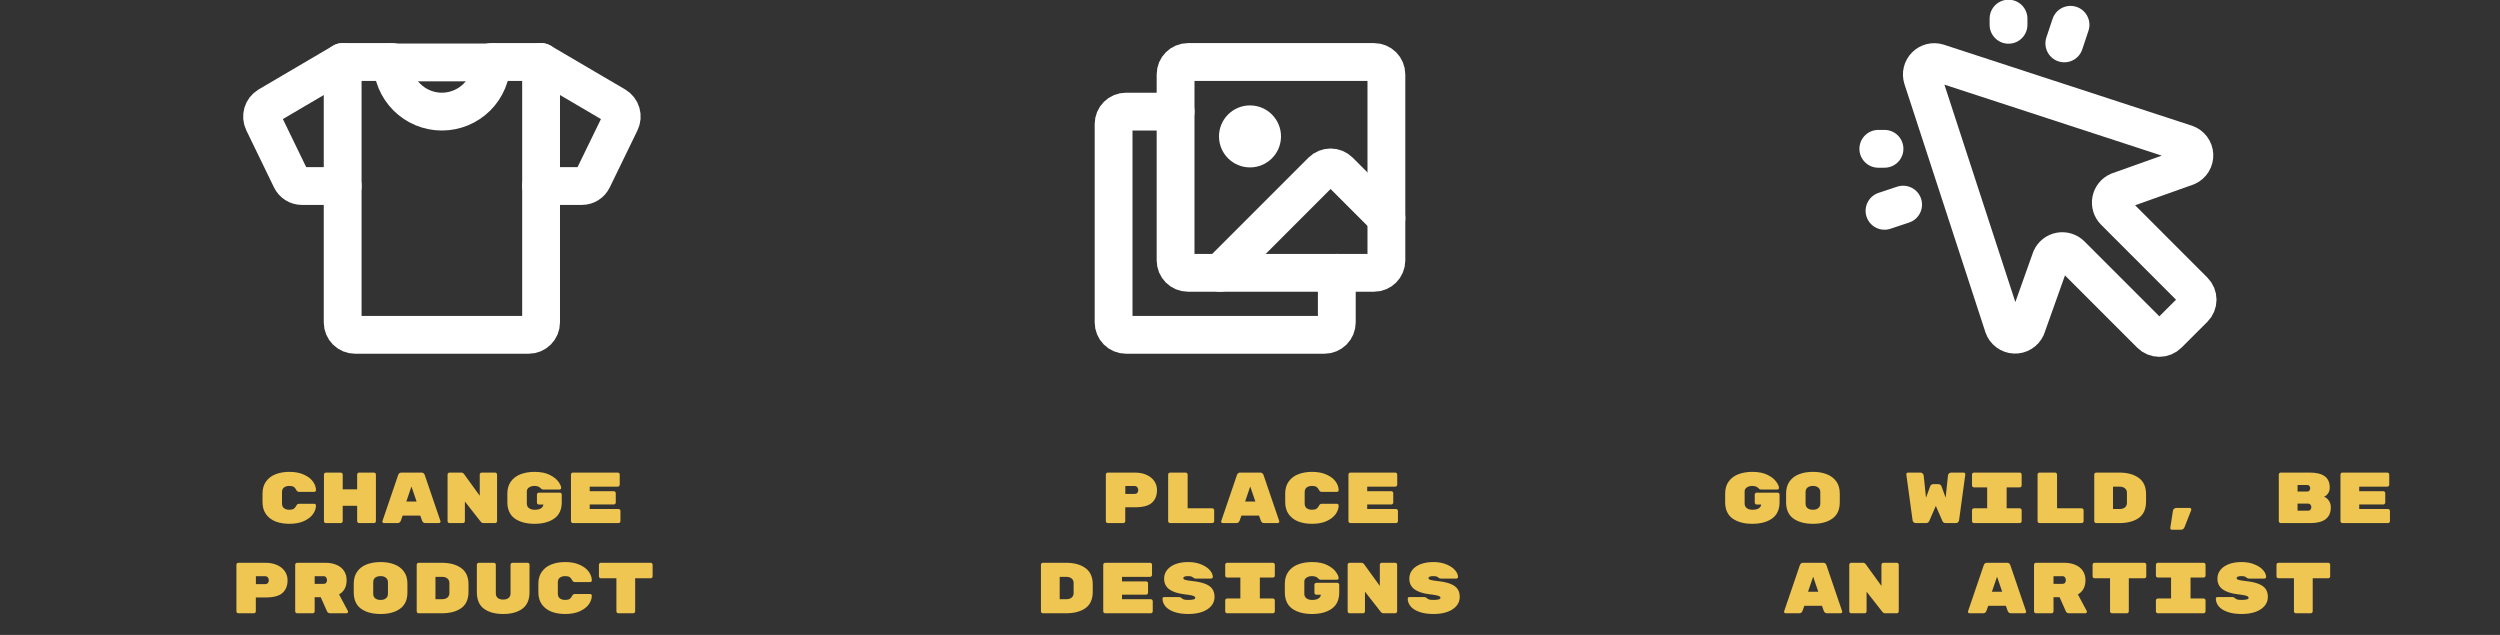
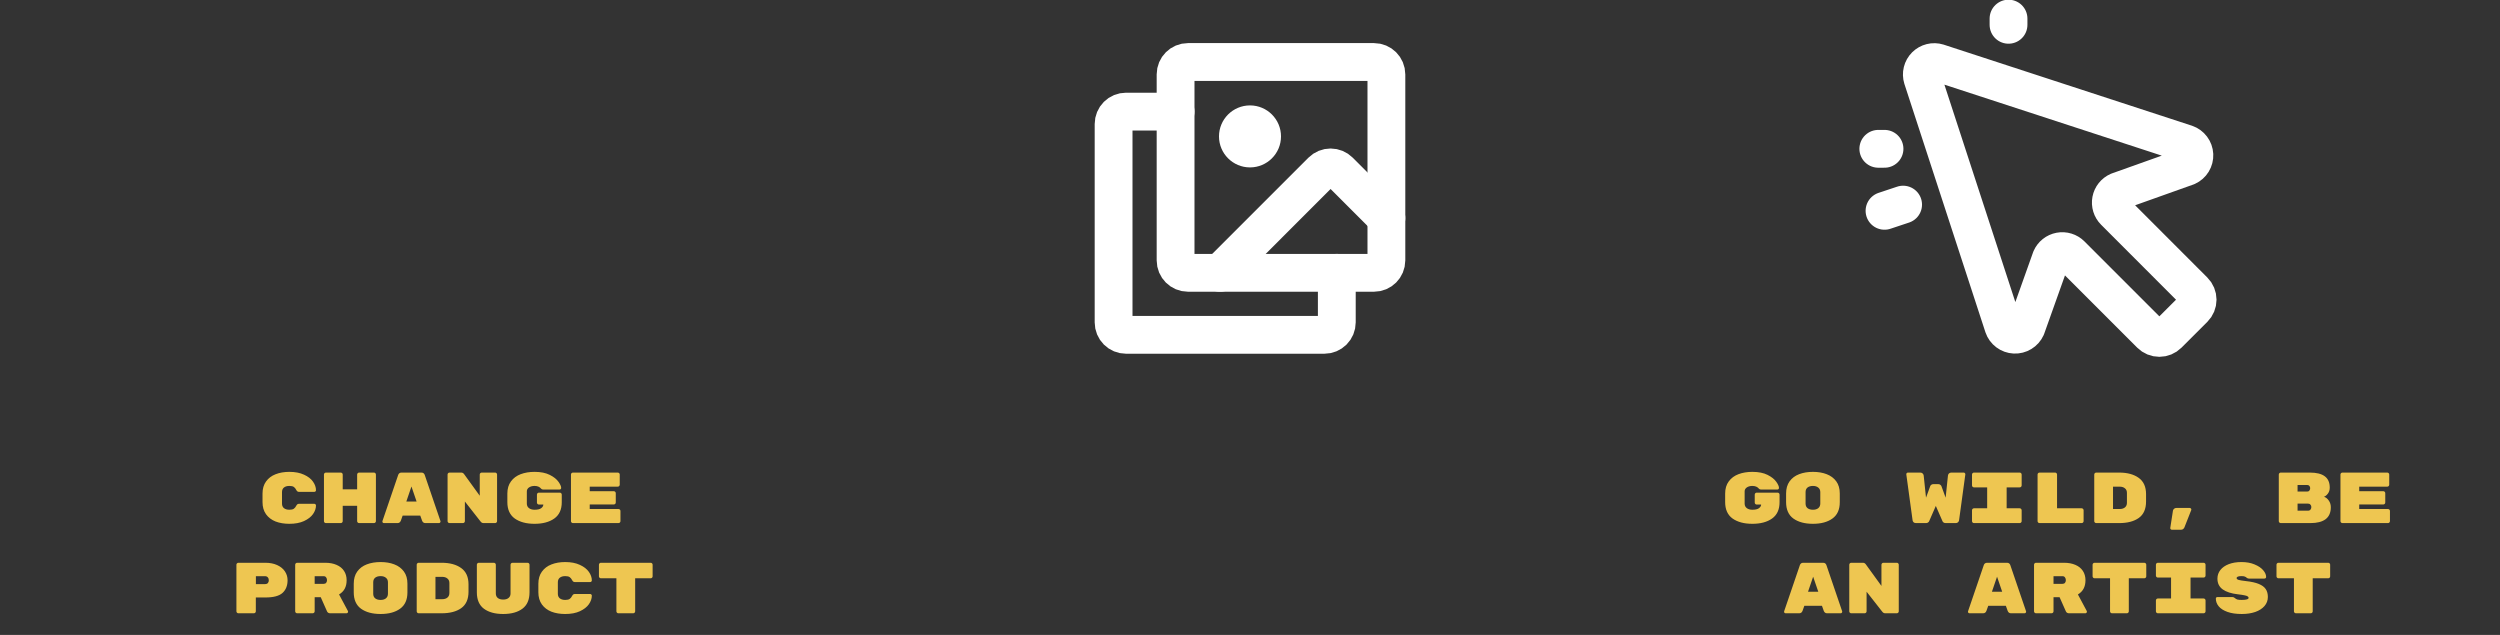
<svg xmlns="http://www.w3.org/2000/svg" width="693" height="176" viewBox="0 0 693 176" fill="none">
  <rect x="0" y="0" width="693" height="176" fill="#333333" stroke="none" />
  <g clip-path="url(#clip0_1679_579)">
    <path d="M149.988 51.562H161.298C161.927 51.562 162.543 51.383 163.076 51.047C163.608 50.711 164.034 50.231 164.305 49.663L171.997 33.846C172.38 33.063 172.456 32.164 172.209 31.328C171.963 30.491 171.412 29.777 170.665 29.326L149.988 17.188" stroke="white" stroke-width="10.482" stroke-linecap="round" stroke-linejoin="round" />
    <path d="M94.987 51.562H83.677C83.048 51.562 82.432 51.383 81.9 51.047C81.367 50.711 80.941 50.231 80.67 49.663L72.995 33.846C72.612 33.063 72.536 32.164 72.783 31.328C73.029 30.491 73.581 29.777 74.327 29.326L94.987 17.188" stroke="white" stroke-width="10.482" stroke-linecap="round" stroke-linejoin="round" />
-     <path d="M136.238 17.188C136.238 20.834 134.79 24.332 132.211 26.91C129.632 29.489 126.135 30.938 122.488 30.938C118.842 30.938 115.344 29.489 112.766 26.91C110.187 24.332 108.738 20.834 108.738 17.188H94.988V89.375C94.988 90.287 95.35 91.161 95.995 91.806C96.64 92.45 97.514 92.812 98.426 92.812H146.551C147.462 92.812 148.337 92.45 148.981 91.806C149.626 91.161 149.988 90.287 149.988 89.375V17.188H136.238Z" stroke="white" stroke-width="10.482" stroke-linecap="round" stroke-linejoin="round" />
+     <path d="M136.238 17.188C136.238 20.834 134.79 24.332 132.211 26.91C129.632 29.489 126.135 30.938 122.488 30.938C118.842 30.938 115.344 29.489 112.766 26.91H94.988V89.375C94.988 90.287 95.35 91.161 95.995 91.806C96.64 92.45 97.514 92.812 98.426 92.812H146.551C147.462 92.812 148.337 92.45 148.981 91.806C149.626 91.161 149.988 90.287 149.988 89.375V17.188H136.238Z" stroke="white" stroke-width="10.482" stroke-linecap="round" stroke-linejoin="round" />
    <path d="M108.25 17.307H136.689" stroke="white" stroke-width="10.482" stroke-linecap="round" stroke-linejoin="round" />
  </g>
  <path d="M78.17 139.6C78.17 140.147 78.35 140.567 78.71 140.86C79.084 141.153 79.584 141.3 80.21 141.3C80.77 141.3 81.183 141.207 81.45 141.02C81.717 140.833 81.944 140.553 82.13 140.18C82.303 139.833 82.537 139.66 82.83 139.66H87.15C87.27 139.66 87.37 139.707 87.45 139.8C87.543 139.88 87.59 139.98 87.59 140.1C87.59 140.913 87.317 141.713 86.77 142.5C86.224 143.273 85.39 143.92 84.27 144.44C83.163 144.947 81.81 145.2 80.21 145.2C78.784 145.2 77.51 144.987 76.39 144.56C75.284 144.12 74.403 143.453 73.75 142.56C73.097 141.653 72.77 140.527 72.77 139.18V136.82C72.77 135.473 73.097 134.353 73.75 133.46C74.403 132.553 75.284 131.887 76.39 131.46C77.51 131.02 78.784 130.8 80.21 130.8C81.81 130.8 83.163 131.06 84.27 131.58C85.39 132.087 86.224 132.733 86.77 133.52C87.317 134.293 87.59 135.087 87.59 135.9C87.59 136.02 87.543 136.127 87.45 136.22C87.37 136.3 87.27 136.34 87.15 136.34H82.83C82.537 136.34 82.303 136.167 82.13 135.82C81.944 135.447 81.717 135.167 81.45 134.98C81.183 134.793 80.77 134.7 80.21 134.7C79.584 134.7 79.084 134.847 78.71 135.14C78.35 135.433 78.17 135.853 78.17 136.4V139.6ZM103.662 131C103.809 131 103.936 131.053 104.042 131.16C104.149 131.267 104.202 131.393 104.202 131.54V144.46C104.202 144.607 104.149 144.733 104.042 144.84C103.936 144.947 103.809 145 103.662 145H99.542C99.396 145 99.269 144.947 99.162 144.84C99.056 144.733 99.002 144.607 99.002 144.46V140.2H95.002V144.46C95.002 144.607 94.949 144.733 94.842 144.84C94.736 144.947 94.609 145 94.462 145H90.342C90.196 145 90.069 144.953 89.962 144.86C89.856 144.753 89.802 144.62 89.802 144.46V131.54C89.802 131.393 89.856 131.267 89.962 131.16C90.069 131.053 90.196 131 90.342 131H94.462C94.609 131 94.736 131.053 94.842 131.16C94.949 131.267 95.002 131.393 95.002 131.54V135.64H99.002V131.54C99.002 131.393 99.056 131.267 99.162 131.16C99.269 131.053 99.396 131 99.542 131H103.662ZM111.115 144.32C110.941 144.773 110.641 145 110.215 145H106.435C106.315 145 106.208 144.96 106.115 144.88C106.035 144.787 105.995 144.68 105.995 144.56L106.015 144.44L110.375 131.66C110.428 131.487 110.528 131.333 110.675 131.2C110.821 131.067 111.021 131 111.275 131H116.835C117.088 131 117.288 131.067 117.435 131.2C117.581 131.333 117.681 131.487 117.735 131.66L122.095 144.44L122.115 144.56C122.115 144.68 122.068 144.787 121.975 144.88C121.895 144.96 121.795 145 121.675 145H117.895C117.468 145 117.168 144.773 116.995 144.32L116.495 142.92H111.615L111.115 144.32ZM114.055 134.86L112.635 139.02H115.475L114.055 134.86ZM137.247 131C137.393 131 137.52 131.053 137.627 131.16C137.733 131.267 137.787 131.393 137.787 131.54V144.46C137.787 144.607 137.733 144.733 137.627 144.84C137.52 144.947 137.393 145 137.247 145H134.027C133.707 145 133.44 144.86 133.227 144.58L128.867 139.02V144.46C128.867 144.607 128.813 144.733 128.707 144.84C128.6 144.947 128.473 145 128.327 145H124.607C124.46 145 124.333 144.947 124.227 144.84C124.12 144.733 124.067 144.607 124.067 144.46V131.54C124.067 131.393 124.12 131.267 124.227 131.16C124.333 131.053 124.46 131 124.607 131H127.847C128.167 131 128.427 131.133 128.627 131.4L132.987 137.42V131.54C132.987 131.393 133.04 131.267 133.147 131.16C133.253 131.053 133.38 131 133.527 131H137.247ZM155.179 136.56C155.326 136.56 155.452 136.613 155.559 136.72C155.666 136.827 155.719 136.953 155.719 137.1V139.22C155.719 141.247 155.026 142.753 153.639 143.74C152.266 144.713 150.446 145.2 148.179 145.2C145.912 145.2 144.086 144.713 142.699 143.74C141.326 142.753 140.639 141.233 140.639 139.18V136.82C140.639 135.46 140.972 134.333 141.639 133.44C142.306 132.533 143.206 131.867 144.339 131.44C145.472 131.013 146.752 130.8 148.179 130.8C149.886 130.8 151.292 131.08 152.399 131.64C153.506 132.2 154.306 132.833 154.799 133.54C155.306 134.247 155.559 134.82 155.559 135.26C155.559 135.38 155.512 135.487 155.419 135.58C155.339 135.66 155.239 135.7 155.119 135.7H150.599C150.332 135.7 150.139 135.627 150.019 135.48C149.606 134.96 148.992 134.7 148.179 134.7C147.566 134.7 147.052 134.84 146.639 135.12C146.239 135.4 146.039 135.76 146.039 136.2V139.6C146.039 140.133 146.239 140.553 146.639 140.86C147.039 141.153 147.552 141.3 148.179 141.3C149.006 141.3 149.612 141.16 149.999 140.88C150.399 140.587 150.606 140.247 150.619 139.86H149.379C149.232 139.86 149.106 139.807 148.999 139.7C148.892 139.593 148.839 139.467 148.839 139.32V137.1C148.839 136.953 148.892 136.827 148.999 136.72C149.106 136.613 149.232 136.56 149.379 136.56H155.179ZM171.451 141.1C171.598 141.1 171.724 141.153 171.831 141.26C171.938 141.367 171.991 141.493 171.991 141.64V144.46C171.991 144.607 171.938 144.733 171.831 144.84C171.724 144.947 171.598 145 171.451 145H158.811C158.664 145 158.538 144.947 158.431 144.84C158.324 144.733 158.271 144.607 158.271 144.46V131.54C158.271 131.393 158.324 131.267 158.431 131.16C158.538 131.053 158.664 131 158.811 131H171.251C171.398 131 171.524 131.053 171.631 131.16C171.738 131.267 171.791 131.393 171.791 131.54V134.36C171.791 134.507 171.738 134.633 171.631 134.74C171.524 134.847 171.398 134.9 171.251 134.9H163.471V136.16H170.151C170.298 136.16 170.424 136.213 170.531 136.32C170.638 136.427 170.691 136.553 170.691 136.7V139.3C170.691 139.447 170.638 139.573 170.531 139.68C170.424 139.787 170.298 139.84 170.151 139.84H163.471V141.1H171.451ZM73.554 156C74.807 156 75.901 156.213 76.834 156.64C77.767 157.067 78.481 157.647 78.974 158.38C79.467 159.113 79.714 159.933 79.714 160.84C79.714 162.333 79.247 163.507 78.314 164.36C77.381 165.2 75.794 165.62 73.554 165.62H70.914V169.46C70.914 169.607 70.861 169.733 70.754 169.84C70.647 169.947 70.521 170 70.374 170H66.074C65.927 170 65.801 169.947 65.694 169.84C65.587 169.733 65.534 169.607 65.534 169.46V156.54C65.534 156.393 65.587 156.267 65.694 156.16C65.801 156.053 65.927 156 66.074 156H73.554ZM73.474 161.92C73.794 161.92 74.047 161.827 74.234 161.64C74.421 161.44 74.514 161.18 74.514 160.86C74.514 160.527 74.421 160.253 74.234 160.04C74.047 159.827 73.794 159.72 73.474 159.72H70.934V161.92H73.474ZM96.446 169.38C96.473 169.433 96.486 169.493 96.486 169.56C96.486 169.68 96.44 169.787 96.346 169.88C96.266 169.96 96.166 170 96.046 170H91.506C91.32 170 91.146 169.953 90.986 169.86C90.84 169.767 90.733 169.647 90.666 169.5L88.906 165.54H87.226V169.46C87.226 169.607 87.173 169.733 87.066 169.84C86.96 169.947 86.833 170 86.686 170H82.366C82.22 170 82.093 169.947 81.986 169.84C81.88 169.733 81.826 169.607 81.826 169.46V156.54C81.826 156.393 81.88 156.267 81.986 156.16C82.093 156.053 82.22 156 82.366 156H90.146C91.346 156 92.393 156.193 93.286 156.58C94.193 156.967 94.886 157.527 95.366 158.26C95.846 158.993 96.086 159.853 96.086 160.84C96.086 162.653 95.386 163.967 93.986 164.78L96.446 169.38ZM89.726 161.84C90.02 161.84 90.246 161.747 90.406 161.56C90.566 161.36 90.646 161.113 90.646 160.82C90.646 160.527 90.566 160.273 90.406 160.06C90.26 159.833 90.033 159.72 89.726 159.72H87.226V161.84H89.726ZM112.938 164.22C112.938 166.26 112.258 167.767 110.898 168.74C109.552 169.713 107.752 170.2 105.498 170.2C103.245 170.2 101.438 169.713 100.078 168.74C98.732 167.767 98.058 166.247 98.058 164.18V161.82C98.058 160.46 98.379 159.333 99.019 158.44C99.672 157.533 100.558 156.867 101.678 156.44C102.798 156.013 104.072 155.8 105.498 155.8C106.925 155.8 108.192 156.013 109.298 156.44C110.418 156.867 111.305 157.527 111.958 158.42C112.612 159.313 112.938 160.433 112.938 161.78V164.22ZM103.458 164.6C103.458 165.147 103.638 165.567 103.998 165.86C104.372 166.153 104.872 166.3 105.498 166.3C106.125 166.3 106.618 166.153 106.978 165.86C107.352 165.553 107.538 165.127 107.538 164.58V161.42C107.538 160.873 107.352 160.453 106.978 160.16C106.618 159.853 106.125 159.7 105.498 159.7C104.872 159.7 104.372 159.847 103.998 160.14C103.638 160.433 103.458 160.853 103.458 161.4V164.6ZM122.431 156C124.684 156 126.484 156.487 127.831 157.46C129.191 158.433 129.871 159.94 129.871 161.98V164.02C129.871 166.1 129.197 167.62 127.851 168.58C126.517 169.527 124.711 170 122.431 170H116.051C115.904 170 115.777 169.947 115.671 169.84C115.564 169.733 115.511 169.607 115.511 169.46V156.54C115.511 156.393 115.564 156.267 115.671 156.16C115.777 156.053 115.904 156 116.051 156H122.431ZM122.531 166.1C123.157 166.1 123.651 165.953 124.011 165.66C124.384 165.353 124.571 164.927 124.571 164.38V161.62C124.571 161.073 124.384 160.653 124.011 160.36C123.651 160.053 123.157 159.9 122.531 159.9H120.711V166.1H122.531ZM139.483 170.2C137.243 170.2 135.463 169.713 134.143 168.74C132.836 167.767 132.183 166.247 132.183 164.18V156.54C132.183 156.393 132.236 156.267 132.343 156.16C132.45 156.053 132.576 156 132.723 156H136.903C137.05 156 137.176 156.053 137.283 156.16C137.39 156.267 137.443 156.393 137.443 156.54V164.5C137.443 165.047 137.623 165.467 137.983 165.76C138.356 166.053 138.856 166.2 139.483 166.2C140.11 166.2 140.603 166.053 140.963 165.76C141.336 165.467 141.523 165.047 141.523 164.5V156.54C141.523 156.393 141.576 156.267 141.683 156.16C141.79 156.053 141.916 156 142.063 156H146.243C146.39 156 146.516 156.053 146.623 156.16C146.73 156.267 146.783 156.393 146.783 156.54V164.18C146.783 166.247 146.123 167.767 144.803 168.74C143.496 169.713 141.723 170.2 139.483 170.2ZM154.635 164.6C154.635 165.147 154.815 165.567 155.175 165.86C155.548 166.153 156.048 166.3 156.675 166.3C157.235 166.3 157.648 166.207 157.915 166.02C158.182 165.833 158.408 165.553 158.595 165.18C158.768 164.833 159.002 164.66 159.295 164.66H163.615C163.735 164.66 163.835 164.707 163.915 164.8C164.008 164.88 164.055 164.98 164.055 165.1C164.055 165.913 163.782 166.713 163.235 167.5C162.688 168.273 161.855 168.92 160.735 169.44C159.628 169.947 158.275 170.2 156.675 170.2C155.248 170.2 153.975 169.987 152.855 169.56C151.748 169.12 150.868 168.453 150.215 167.56C149.562 166.653 149.235 165.527 149.235 164.18V161.82C149.235 160.473 149.562 159.353 150.215 158.46C150.868 157.553 151.748 156.887 152.855 156.46C153.975 156.02 155.248 155.8 156.675 155.8C158.275 155.8 159.628 156.06 160.735 156.58C161.855 157.087 162.688 157.733 163.235 158.52C163.782 159.293 164.055 160.087 164.055 160.9C164.055 161.02 164.008 161.127 163.915 161.22C163.835 161.3 163.735 161.34 163.615 161.34H159.295C159.002 161.34 158.768 161.167 158.595 160.82C158.408 160.447 158.182 160.167 157.915 159.98C157.648 159.793 157.235 159.7 156.675 159.7C156.048 159.7 155.548 159.847 155.175 160.14C154.815 160.433 154.635 160.853 154.635 161.4V164.6ZM180.367 156C180.514 156 180.641 156.053 180.747 156.16C180.854 156.267 180.907 156.393 180.907 156.54V159.76C180.907 159.907 180.854 160.033 180.747 160.14C180.641 160.247 180.514 160.3 180.367 160.3H176.067V169.46C176.067 169.607 176.014 169.733 175.907 169.84C175.801 169.947 175.674 170 175.527 170H171.407C171.261 170 171.134 169.947 171.027 169.84C170.921 169.733 170.867 169.607 170.867 169.46V160.3H166.567C166.421 160.3 166.294 160.247 166.187 160.14C166.081 160.033 166.027 159.907 166.027 159.76V156.54C166.027 156.393 166.081 156.267 166.187 156.16C166.294 156.053 166.421 156 166.567 156H180.367Z" fill="#EEC651" />
  <g clip-path="url(#clip1_1679_579)">
    <path d="M380.871 17.188H329.309C327.41 17.188 325.871 18.727 325.871 20.625V72.188C325.871 74.086 327.41 75.625 329.309 75.625H380.871C382.77 75.625 384.309 74.086 384.309 72.188V20.625C384.309 18.727 382.77 17.188 380.871 17.188Z" stroke="white" stroke-width="10.482" stroke-linecap="round" stroke-linejoin="round" />
    <path d="M346.5 46.406C351.246 46.406 355.094 42.559 355.094 37.812C355.094 33.066 351.246 29.219 346.5 29.219C341.754 29.219 337.906 33.066 337.906 37.812C337.906 42.559 341.754 46.406 346.5 46.406Z" fill="white" />
    <path d="M370.562 75.625V89.375C370.562 90.287 370.2 91.161 369.556 91.806C368.911 92.45 368.037 92.812 367.125 92.812H312.125C311.213 92.812 310.339 92.45 309.694 91.806C309.05 91.161 308.688 90.287 308.688 89.375V34.375C308.688 33.463 309.05 32.589 309.694 31.944C310.339 31.3 311.213 30.938 312.125 30.938H325.875" stroke="white" stroke-width="10.482" stroke-linecap="round" stroke-linejoin="round" />
    <path d="M338.199 75.625L366.408 47.412C366.727 47.092 367.107 46.839 367.524 46.666C367.941 46.493 368.388 46.404 368.84 46.404C369.292 46.404 369.739 46.493 370.157 46.666C370.574 46.839 370.953 47.092 371.272 47.412L384.309 60.453" stroke="white" stroke-width="10.482" stroke-linecap="round" stroke-linejoin="round" />
  </g>
-   <path d="M314.561 131C315.814 131 316.907 131.213 317.841 131.64C318.774 132.067 319.487 132.647 319.981 133.38C320.474 134.113 320.721 134.933 320.721 135.84C320.721 137.333 320.254 138.507 319.321 139.36C318.387 140.2 316.801 140.62 314.561 140.62H311.921V144.46C311.921 144.607 311.867 144.733 311.761 144.84C311.654 144.947 311.527 145 311.381 145H307.081C306.934 145 306.807 144.947 306.701 144.84C306.594 144.733 306.541 144.607 306.541 144.46V131.54C306.541 131.393 306.594 131.267 306.701 131.16C306.807 131.053 306.934 131 307.081 131H314.561ZM314.481 136.92C314.801 136.92 315.054 136.827 315.241 136.64C315.427 136.44 315.521 136.18 315.521 135.86C315.521 135.527 315.427 135.253 315.241 135.04C315.054 134.827 314.801 134.72 314.481 134.72H311.941V136.92H314.481ZM336.033 140.9C336.18 140.9 336.306 140.953 336.413 141.06C336.52 141.167 336.573 141.293 336.573 141.44V144.46C336.573 144.607 336.52 144.733 336.413 144.84C336.306 144.947 336.18 145 336.033 145H324.353C324.206 145 324.08 144.947 323.973 144.84C323.866 144.733 323.813 144.607 323.813 144.46V131.54C323.813 131.393 323.866 131.267 323.973 131.16C324.08 131.053 324.206 131 324.353 131H328.673C328.82 131 328.946 131.053 329.053 131.16C329.16 131.267 329.213 131.393 329.213 131.54V140.9H336.033ZM343.625 144.32C343.452 144.773 343.152 145 342.725 145H338.945C338.825 145 338.719 144.96 338.625 144.88C338.545 144.787 338.505 144.68 338.505 144.56L338.525 144.44L342.885 131.66C342.939 131.487 343.039 131.333 343.185 131.2C343.332 131.067 343.532 131 343.785 131H349.345C349.599 131 349.799 131.067 349.945 131.2C350.092 131.333 350.192 131.487 350.245 131.66L354.605 144.44L354.625 144.56C354.625 144.68 354.579 144.787 354.485 144.88C354.405 144.96 354.305 145 354.185 145H350.405C349.979 145 349.679 144.773 349.505 144.32L349.005 142.92H344.125L343.625 144.32ZM346.565 134.86L345.145 139.02H347.985L346.565 134.86ZM361.657 139.6C361.657 140.147 361.837 140.567 362.197 140.86C362.571 141.153 363.071 141.3 363.697 141.3C364.257 141.3 364.671 141.207 364.937 141.02C365.204 140.833 365.431 140.553 365.617 140.18C365.791 139.833 366.024 139.66 366.317 139.66H370.637C370.757 139.66 370.857 139.707 370.937 139.8C371.031 139.88 371.077 139.98 371.077 140.1C371.077 140.913 370.804 141.713 370.257 142.5C369.711 143.273 368.877 143.92 367.757 144.44C366.651 144.947 365.297 145.2 363.697 145.2C362.271 145.2 360.997 144.987 359.877 144.56C358.771 144.12 357.891 143.453 357.237 142.56C356.584 141.653 356.257 140.527 356.257 139.18V136.82C356.257 135.473 356.584 134.353 357.237 133.46C357.891 132.553 358.771 131.887 359.877 131.46C360.997 131.02 362.271 130.8 363.697 130.8C365.297 130.8 366.651 131.06 367.757 131.58C368.877 132.087 369.711 132.733 370.257 133.52C370.804 134.293 371.077 135.087 371.077 135.9C371.077 136.02 371.031 136.127 370.937 136.22C370.857 136.3 370.757 136.34 370.637 136.34H366.317C366.024 136.34 365.791 136.167 365.617 135.82C365.431 135.447 365.204 135.167 364.937 134.98C364.671 134.793 364.257 134.7 363.697 134.7C363.071 134.7 362.571 134.847 362.197 135.14C361.837 135.433 361.657 135.853 361.657 136.4V139.6ZM386.97 141.1C387.116 141.1 387.243 141.153 387.35 141.26C387.456 141.367 387.51 141.493 387.51 141.64V144.46C387.51 144.607 387.456 144.733 387.35 144.84C387.243 144.947 387.116 145 386.97 145H374.33C374.183 145 374.056 144.947 373.95 144.84C373.843 144.733 373.79 144.607 373.79 144.46V131.54C373.79 131.393 373.843 131.267 373.95 131.16C374.056 131.053 374.183 131 374.33 131H386.77C386.916 131 387.043 131.053 387.15 131.16C387.256 131.267 387.31 131.393 387.31 131.54V134.36C387.31 134.507 387.256 134.633 387.15 134.74C387.043 134.847 386.916 134.9 386.77 134.9H378.99V136.16H385.67C385.816 136.16 385.943 136.213 386.05 136.32C386.156 136.427 386.21 136.553 386.21 136.7V139.3C386.21 139.447 386.156 139.573 386.05 139.68C385.943 139.787 385.816 139.84 385.67 139.84H378.99V141.1H386.97ZM295.469 156C297.722 156 299.522 156.487 300.869 157.46C302.229 158.433 302.909 159.94 302.909 161.98V164.02C302.909 166.1 302.235 167.62 300.889 168.58C299.555 169.527 297.749 170 295.469 170H289.089C288.942 170 288.815 169.947 288.709 169.84C288.602 169.733 288.549 169.607 288.549 169.46V156.54C288.549 156.393 288.602 156.267 288.709 156.16C288.815 156.053 288.942 156 289.089 156H295.469ZM295.569 166.1C296.195 166.1 296.689 165.953 297.049 165.66C297.422 165.353 297.609 164.927 297.609 164.38V161.62C297.609 161.073 297.422 160.653 297.049 160.36C296.689 160.053 296.195 159.9 295.569 159.9H293.749V166.1H295.569ZM319.001 166.1C319.147 166.1 319.274 166.153 319.381 166.26C319.487 166.367 319.541 166.493 319.541 166.64V169.46C319.541 169.607 319.487 169.733 319.381 169.84C319.274 169.947 319.147 170 319.001 170H306.361C306.214 170 306.087 169.947 305.981 169.84C305.874 169.733 305.821 169.607 305.821 169.46V156.54C305.821 156.393 305.874 156.267 305.981 156.16C306.087 156.053 306.214 156 306.361 156H318.801C318.947 156 319.074 156.053 319.181 156.16C319.287 156.267 319.341 156.393 319.341 156.54V159.36C319.341 159.507 319.287 159.633 319.181 159.74C319.074 159.847 318.947 159.9 318.801 159.9H311.021V161.16H317.701C317.847 161.16 317.974 161.213 318.081 161.32C318.187 161.427 318.241 161.553 318.241 161.7V164.3C318.241 164.447 318.187 164.573 318.081 164.68C317.974 164.787 317.847 164.84 317.701 164.84H311.021V166.1H319.001ZM330.613 161.08C332.08 161.24 333.253 161.5 334.133 161.86C335.026 162.22 335.673 162.693 336.073 163.28C336.473 163.867 336.673 164.6 336.673 165.48C336.673 166.44 336.36 167.28 335.733 168C335.12 168.707 334.266 169.253 333.173 169.64C332.08 170.013 330.833 170.2 329.433 170.2C327.873 170.2 326.553 170.007 325.473 169.62C324.393 169.233 323.586 168.72 323.053 168.08C322.52 167.427 322.253 166.713 322.253 165.94C322.253 165.807 322.293 165.7 322.373 165.62C322.466 165.54 322.58 165.5 322.713 165.5H326.813C327.093 165.5 327.32 165.587 327.493 165.76C327.72 165.973 327.973 166.12 328.253 166.2C328.533 166.267 328.926 166.3 329.433 166.3C330.7 166.3 331.333 166.107 331.333 165.72C331.333 165.56 331.246 165.427 331.073 165.32C330.913 165.2 330.62 165.1 330.193 165.02C329.78 164.927 329.166 164.833 328.353 164.74C326.526 164.527 325.126 164.073 324.153 163.38C323.18 162.673 322.693 161.68 322.693 160.4C322.693 159.493 322.966 158.693 323.513 158C324.06 157.307 324.833 156.767 325.833 156.38C326.846 155.993 328.02 155.8 329.353 155.8C330.74 155.8 331.953 156.02 332.993 156.46C334.033 156.887 334.826 157.42 335.373 158.06C335.92 158.7 336.193 159.327 336.193 159.94C336.193 160.073 336.146 160.18 336.053 160.26C335.973 160.34 335.86 160.38 335.713 160.38H331.413C331.186 160.38 330.98 160.3 330.793 160.14C330.646 160.007 330.473 159.9 330.273 159.82C330.073 159.74 329.766 159.7 329.353 159.7C328.46 159.7 328.013 159.887 328.013 160.26C328.013 160.46 328.186 160.62 328.533 160.74C328.88 160.847 329.573 160.96 330.613 161.08ZM349.225 165.9H352.845C352.992 165.9 353.119 165.953 353.225 166.06C353.332 166.167 353.385 166.293 353.385 166.44V169.46C353.385 169.607 353.332 169.733 353.225 169.84C353.119 169.947 352.992 170 352.845 170H340.165C340.019 170 339.892 169.947 339.785 169.84C339.679 169.733 339.625 169.607 339.625 169.46V166.44C339.625 166.293 339.679 166.167 339.785 166.06C339.892 165.953 340.019 165.9 340.165 165.9H343.825V160.1H340.165C340.019 160.1 339.892 160.047 339.785 159.94C339.679 159.833 339.625 159.707 339.625 159.56V156.54C339.625 156.393 339.679 156.267 339.785 156.16C339.892 156.053 340.019 156 340.165 156H352.845C352.992 156 353.119 156.053 353.225 156.16C353.332 156.267 353.385 156.393 353.385 156.54V159.56C353.385 159.707 353.332 159.833 353.225 159.94C353.119 160.047 352.992 160.1 352.845 160.1H349.225V165.9ZM370.697 161.56C370.844 161.56 370.971 161.613 371.077 161.72C371.184 161.827 371.237 161.953 371.237 162.1V164.22C371.237 166.247 370.544 167.753 369.157 168.74C367.784 169.713 365.964 170.2 363.697 170.2C361.431 170.2 359.604 169.713 358.217 168.74C356.844 167.753 356.157 166.233 356.157 164.18V161.82C356.157 160.46 356.491 159.333 357.157 158.44C357.824 157.533 358.724 156.867 359.857 156.44C360.991 156.013 362.271 155.8 363.697 155.8C365.404 155.8 366.811 156.08 367.917 156.64C369.024 157.2 369.824 157.833 370.317 158.54C370.824 159.247 371.077 159.82 371.077 160.26C371.077 160.38 371.031 160.487 370.937 160.58C370.857 160.66 370.757 160.7 370.637 160.7H366.117C365.851 160.7 365.657 160.627 365.537 160.48C365.124 159.96 364.511 159.7 363.697 159.7C363.084 159.7 362.571 159.84 362.157 160.12C361.757 160.4 361.557 160.76 361.557 161.2V164.6C361.557 165.133 361.757 165.553 362.157 165.86C362.557 166.153 363.071 166.3 363.697 166.3C364.524 166.3 365.131 166.16 365.517 165.88C365.917 165.587 366.124 165.247 366.137 164.86H364.897C364.751 164.86 364.624 164.807 364.517 164.7C364.411 164.593 364.357 164.467 364.357 164.32V162.1C364.357 161.953 364.411 161.827 364.517 161.72C364.624 161.613 364.751 161.56 364.897 161.56H370.697ZM386.75 156C386.896 156 387.023 156.053 387.13 156.16C387.236 156.267 387.29 156.393 387.29 156.54V169.46C387.29 169.607 387.236 169.733 387.13 169.84C387.023 169.947 386.896 170 386.75 170H383.53C383.21 170 382.943 169.86 382.73 169.58L378.37 164.02V169.46C378.37 169.607 378.316 169.733 378.21 169.84C378.103 169.947 377.976 170 377.83 170H374.11C373.963 170 373.836 169.947 373.73 169.84C373.623 169.733 373.57 169.607 373.57 169.46V156.54C373.57 156.393 373.623 156.267 373.73 156.16C373.836 156.053 373.963 156 374.11 156H377.35C377.67 156 377.93 156.133 378.13 156.4L382.49 162.42V156.54C382.49 156.393 382.543 156.267 382.65 156.16C382.756 156.053 382.883 156 383.03 156H386.75ZM398.582 161.08C400.048 161.24 401.222 161.5 402.102 161.86C402.995 162.22 403.642 162.693 404.042 163.28C404.442 163.867 404.642 164.6 404.642 165.48C404.642 166.44 404.328 167.28 403.702 168C403.088 168.707 402.235 169.253 401.142 169.64C400.048 170.013 398.802 170.2 397.402 170.2C395.842 170.2 394.522 170.007 393.442 169.62C392.362 169.233 391.555 168.72 391.022 168.08C390.488 167.427 390.222 166.713 390.222 165.94C390.222 165.807 390.262 165.7 390.342 165.62C390.435 165.54 390.548 165.5 390.682 165.5H394.782C395.062 165.5 395.288 165.587 395.462 165.76C395.688 165.973 395.942 166.12 396.222 166.2C396.502 166.267 396.895 166.3 397.402 166.3C398.668 166.3 399.302 166.107 399.302 165.72C399.302 165.56 399.215 165.427 399.042 165.32C398.882 165.2 398.588 165.1 398.162 165.02C397.748 164.927 397.135 164.833 396.322 164.74C394.495 164.527 393.095 164.073 392.122 163.38C391.148 162.673 390.662 161.68 390.662 160.4C390.662 159.493 390.935 158.693 391.482 158C392.028 157.307 392.802 156.767 393.802 156.38C394.815 155.993 395.988 155.8 397.322 155.8C398.708 155.8 399.922 156.02 400.962 156.46C402.002 156.887 402.795 157.42 403.342 158.06C403.888 158.7 404.162 159.327 404.162 159.94C404.162 160.073 404.115 160.18 404.022 160.26C403.942 160.34 403.828 160.38 403.682 160.38H399.382C399.155 160.38 398.948 160.3 398.762 160.14C398.615 160.007 398.442 159.9 398.242 159.82C398.042 159.74 397.735 159.7 397.322 159.7C396.428 159.7 395.982 159.887 395.982 160.26C395.982 160.46 396.155 160.62 396.502 160.74C396.848 160.847 397.542 160.96 398.582 161.08Z" fill="#EEC651" />
  <g clip-path="url(#clip2_1679_579)">
    <path d="M586.129 58.588C585.732 58.192 585.438 57.705 585.273 57.169C585.107 56.634 585.075 56.066 585.179 55.515C585.284 54.964 585.521 54.447 585.871 54.009C586.221 53.571 586.672 53.225 587.186 53.002L606.269 46.204C606.895 45.92 607.422 45.453 607.781 44.866C608.139 44.279 608.313 43.598 608.281 42.91C608.248 42.223 608.009 41.561 607.596 41.011C607.183 40.461 606.614 40.047 605.964 39.823L537.183 17.363C536.586 17.18 535.95 17.162 535.344 17.313C534.737 17.463 534.183 17.776 533.741 18.218C533.299 18.66 532.986 19.214 532.836 19.82C532.685 20.427 532.703 21.063 532.887 21.66L555.333 90.453C555.557 91.104 555.971 91.673 556.521 92.086C557.071 92.499 557.733 92.737 558.42 92.77C559.108 92.803 559.789 92.629 560.376 92.27C560.964 91.912 561.43 91.385 561.714 90.758L568.512 71.676C568.736 71.162 569.081 70.71 569.519 70.361C569.957 70.011 570.474 69.773 571.025 69.669C571.576 69.565 572.144 69.597 572.679 69.763C573.215 69.928 573.702 70.222 574.098 70.619L596.145 92.666C596.79 93.31 597.664 93.672 598.575 93.672C599.486 93.672 600.36 93.31 601.005 92.666L608.176 85.508C608.821 84.863 609.182 83.989 609.182 83.078C609.182 82.166 608.821 81.293 608.176 80.648L586.129 58.588Z" stroke="white" stroke-width="10.482" stroke-linecap="round" stroke-linejoin="round" />
    <path d="M556.762 5.156V6.875" stroke="white" stroke-width="10.482" stroke-linecap="round" stroke-linejoin="round" />
    <path d="M520.668 41.25H522.387" stroke="white" stroke-width="10.482" stroke-linecap="round" stroke-linejoin="round" />
-     <path d="M572.23 12.031L573.949 6.875" stroke="white" stroke-width="10.482" stroke-linecap="round" stroke-linejoin="round" />
    <path d="M527.543 56.719L522.387 58.437" stroke="white" stroke-width="10.482" stroke-linecap="round" stroke-linejoin="round" />
  </g>
  <path d="M492.753 136.56C492.9 136.56 493.026 136.613 493.133 136.72C493.24 136.827 493.293 136.953 493.293 137.1V139.22C493.293 141.247 492.6 142.753 491.213 143.74C489.84 144.713 488.02 145.2 485.753 145.2C483.486 145.2 481.66 144.713 480.273 143.74C478.9 142.753 478.213 141.233 478.213 139.18V136.82C478.213 135.46 478.546 134.333 479.213 133.44C479.88 132.533 480.78 131.867 481.913 131.44C483.046 131.013 484.326 130.8 485.753 130.8C487.46 130.8 488.866 131.08 489.973 131.64C491.08 132.2 491.88 132.833 492.373 133.54C492.88 134.247 493.133 134.82 493.133 135.26C493.133 135.38 493.086 135.487 492.993 135.58C492.913 135.66 492.813 135.7 492.693 135.7H488.173C487.906 135.7 487.713 135.627 487.593 135.48C487.18 134.96 486.566 134.7 485.753 134.7C485.14 134.7 484.626 134.84 484.213 135.12C483.813 135.4 483.613 135.76 483.613 136.2V139.6C483.613 140.133 483.813 140.553 484.213 140.86C484.613 141.153 485.126 141.3 485.753 141.3C486.58 141.3 487.186 141.16 487.573 140.88C487.973 140.587 488.18 140.247 488.193 139.86H486.953C486.806 139.86 486.68 139.807 486.573 139.7C486.466 139.593 486.413 139.467 486.413 139.32V137.1C486.413 136.953 486.466 136.827 486.573 136.72C486.68 136.613 486.806 136.56 486.953 136.56H492.753ZM509.985 139.22C509.985 141.26 509.305 142.767 507.945 143.74C506.599 144.713 504.799 145.2 502.545 145.2C500.292 145.2 498.485 144.713 497.125 143.74C495.779 142.767 495.105 141.247 495.105 139.18V136.82C495.105 135.46 495.425 134.333 496.065 133.44C496.719 132.533 497.605 131.867 498.725 131.44C499.845 131.013 501.119 130.8 502.545 130.8C503.972 130.8 505.239 131.013 506.345 131.44C507.465 131.867 508.352 132.527 509.005 133.42C509.659 134.313 509.985 135.433 509.985 136.78V139.22ZM500.505 139.6C500.505 140.147 500.685 140.567 501.045 140.86C501.419 141.153 501.919 141.3 502.545 141.3C503.172 141.3 503.665 141.153 504.025 140.86C504.399 140.553 504.585 140.127 504.585 139.58V136.42C504.585 135.873 504.399 135.453 504.025 135.16C503.665 134.853 503.172 134.7 502.545 134.7C501.919 134.7 501.419 134.847 501.045 135.14C500.685 135.433 500.505 135.853 500.505 136.4V139.6ZM534.77 144.46C534.73 144.58 534.63 144.7 534.47 144.82C534.323 144.94 534.13 145 533.89 145H531.09C530.836 145 530.623 144.927 530.45 144.78C530.29 144.62 530.196 144.44 530.17 144.24L528.43 131.5V131.44C528.43 131.32 528.47 131.22 528.55 131.14C528.643 131.047 528.75 131 528.87 131H532.31C532.576 131 532.79 131.08 532.95 131.24C533.123 131.4 533.223 131.6 533.25 131.84L533.89 137.96L535.05 134.78C535.09 134.647 535.183 134.52 535.33 134.4C535.49 134.267 535.69 134.2 535.93 134.2H537.29C537.53 134.2 537.723 134.267 537.87 134.4C538.03 134.52 538.13 134.647 538.17 134.78L539.33 137.96L539.97 131.84C539.996 131.6 540.09 131.4 540.25 131.24C540.423 131.08 540.643 131 540.91 131H544.35C544.47 131 544.57 131.047 544.65 131.14C544.743 131.22 544.79 131.32 544.79 131.44V131.5L543.05 144.24C543.023 144.44 542.923 144.62 542.75 144.78C542.59 144.927 542.383 145 542.13 145H539.33C539.09 145 538.89 144.94 538.73 144.82C538.583 144.7 538.49 144.58 538.45 144.46L536.61 140.24L534.77 144.46ZM556.242 140.9H559.862C560.009 140.9 560.135 140.953 560.242 141.06C560.349 141.167 560.402 141.293 560.402 141.44V144.46C560.402 144.607 560.349 144.733 560.242 144.84C560.135 144.947 560.009 145 559.862 145H547.182C547.035 145 546.909 144.947 546.802 144.84C546.695 144.733 546.642 144.607 546.642 144.46V141.44C546.642 141.293 546.695 141.167 546.802 141.06C546.909 140.953 547.035 140.9 547.182 140.9H550.842V135.1H547.182C547.035 135.1 546.909 135.047 546.802 134.94C546.695 134.833 546.642 134.707 546.642 134.56V131.54C546.642 131.393 546.695 131.267 546.802 131.16C546.909 131.053 547.035 131 547.182 131H559.862C560.009 131 560.135 131.053 560.242 131.16C560.349 131.267 560.402 131.393 560.402 131.54V134.56C560.402 134.707 560.349 134.833 560.242 134.94C560.135 135.047 560.009 135.1 559.862 135.1H556.242V140.9ZM577.034 140.9C577.181 140.9 577.307 140.953 577.414 141.06C577.521 141.167 577.574 141.293 577.574 141.44V144.46C577.574 144.607 577.521 144.733 577.414 144.84C577.307 144.947 577.181 145 577.034 145H565.354C565.207 145 565.081 144.947 564.974 144.84C564.867 144.733 564.814 144.607 564.814 144.46V131.54C564.814 131.393 564.867 131.267 564.974 131.16C565.081 131.053 565.207 131 565.354 131H569.674C569.821 131 569.947 131.053 570.054 131.16C570.161 131.267 570.214 131.393 570.214 131.54V140.9H577.034ZM587.446 131C589.7 131 591.5 131.487 592.846 132.46C594.206 133.433 594.886 134.94 594.886 136.98V139.02C594.886 141.1 594.213 142.62 592.866 143.58C591.533 144.527 589.726 145 587.446 145H581.066C580.92 145 580.793 144.947 580.686 144.84C580.58 144.733 580.526 144.607 580.526 144.46V131.54C580.526 131.393 580.58 131.267 580.686 131.16C580.793 131.053 580.92 131 581.066 131H587.446ZM587.546 141.1C588.173 141.1 588.666 140.953 589.026 140.66C589.4 140.353 589.586 139.927 589.586 139.38V136.62C589.586 136.073 589.4 135.653 589.026 135.36C588.666 135.053 588.173 134.9 587.546 134.9H585.726V141.1H587.546ZM602.338 141.58C602.365 141.38 602.465 141.2 602.638 141.04C602.825 140.88 603.045 140.8 603.298 140.8H606.998C607.118 140.8 607.218 140.847 607.298 140.94C607.392 141.02 607.438 141.12 607.438 141.24C607.438 141.293 607.432 141.34 607.418 141.38L605.518 146.2C605.452 146.36 605.338 146.507 605.178 146.64C605.032 146.773 604.838 146.84 604.598 146.84H602.038C601.918 146.84 601.812 146.793 601.718 146.7C601.638 146.62 601.598 146.52 601.598 146.4V146.36L602.338 141.58ZM644.203 137.7C644.723 137.86 645.17 138.213 645.543 138.76C645.916 139.293 646.103 139.907 646.103 140.6C646.103 142.08 645.623 143.187 644.663 143.92C643.703 144.64 642.303 145 640.463 145H632.223C632.076 145 631.95 144.947 631.843 144.84C631.736 144.733 631.683 144.607 631.683 144.46V131.54C631.683 131.393 631.736 131.267 631.843 131.16C631.95 131.053 632.076 131 632.223 131H640.263C642.156 131 643.55 131.347 644.443 132.04C645.35 132.72 645.803 133.753 645.803 135.14V135.2C645.803 135.84 645.63 136.387 645.283 136.84C644.936 137.293 644.576 137.58 644.203 137.7ZM640.383 135.32C640.383 135.08 640.31 134.873 640.163 134.7C640.03 134.527 639.83 134.44 639.563 134.44H636.883V136.26H639.563C639.83 136.26 640.03 136.167 640.163 135.98C640.31 135.78 640.383 135.56 640.383 135.32ZM639.783 141.56C640.09 141.56 640.316 141.46 640.463 141.26C640.623 141.047 640.703 140.813 640.703 140.56V140.54C640.703 140.287 640.616 140.067 640.443 139.88C640.283 139.693 640.063 139.6 639.783 139.6H636.883V141.56H639.783ZM661.955 141.1C662.102 141.1 662.228 141.153 662.335 141.26C662.442 141.367 662.495 141.493 662.495 141.64V144.46C662.495 144.607 662.442 144.733 662.335 144.84C662.228 144.947 662.102 145 661.955 145H649.315C649.168 145 649.042 144.947 648.935 144.84C648.828 144.733 648.775 144.607 648.775 144.46V131.54C648.775 131.393 648.828 131.267 648.935 131.16C649.042 131.053 649.168 131 649.315 131H661.755C661.902 131 662.028 131.053 662.135 131.16C662.242 131.267 662.295 131.393 662.295 131.54V134.36C662.295 134.507 662.242 134.633 662.135 134.74C662.028 134.847 661.902 134.9 661.755 134.9H653.975V136.16H660.655C660.802 136.16 660.928 136.213 661.035 136.32C661.142 136.427 661.195 136.553 661.195 136.7V139.3C661.195 139.447 661.142 139.573 661.035 139.68C660.928 139.787 660.802 139.84 660.655 139.84H653.975V141.1H661.955ZM499.665 169.32C499.492 169.773 499.192 170 498.765 170H494.985C494.865 170 494.759 169.96 494.665 169.88C494.585 169.787 494.545 169.68 494.545 169.56L494.565 169.44L498.925 156.66C498.979 156.487 499.079 156.333 499.225 156.2C499.372 156.067 499.572 156 499.825 156H505.385C505.639 156 505.839 156.067 505.985 156.2C506.132 156.333 506.232 156.487 506.285 156.66L510.645 169.44L510.665 169.56C510.665 169.68 510.619 169.787 510.525 169.88C510.445 169.96 510.345 170 510.225 170H506.445C506.019 170 505.719 169.773 505.545 169.32L505.045 167.92H500.165L499.665 169.32ZM502.605 159.86L501.185 164.02H504.025L502.605 159.86ZM525.798 156C525.944 156 526.071 156.053 526.178 156.16C526.284 156.267 526.338 156.393 526.338 156.54V169.46C526.338 169.607 526.284 169.733 526.178 169.84C526.071 169.947 525.944 170 525.798 170H522.578C522.258 170 521.991 169.86 521.778 169.58L517.418 164.02V169.46C517.418 169.607 517.364 169.733 517.258 169.84C517.151 169.947 517.024 170 516.878 170H513.158C513.011 170 512.884 169.947 512.778 169.84C512.671 169.733 512.618 169.607 512.618 169.46V156.54C512.618 156.393 512.671 156.267 512.778 156.16C512.884 156.053 513.011 156 513.158 156H516.398C516.718 156 516.978 156.133 517.178 156.4L521.538 162.42V156.54C521.538 156.393 521.591 156.267 521.698 156.16C521.804 156.053 521.931 156 522.078 156H525.798ZM550.642 169.32C550.469 169.773 550.169 170 549.742 170H545.962C545.842 170 545.735 169.96 545.642 169.88C545.562 169.787 545.522 169.68 545.522 169.56L545.542 169.44L549.902 156.66C549.955 156.487 550.055 156.333 550.202 156.2C550.349 156.067 550.549 156 550.802 156H556.362C556.615 156 556.815 156.067 556.962 156.2C557.109 156.333 557.209 156.487 557.262 156.66L561.622 169.44L561.642 169.56C561.642 169.68 561.595 169.787 561.502 169.88C561.422 169.96 561.322 170 561.202 170H557.422C556.995 170 556.695 169.773 556.522 169.32L556.022 167.92H551.142L550.642 169.32ZM553.582 159.86L552.162 164.02H555.002L553.582 159.86ZM578.454 169.38C578.481 169.433 578.494 169.493 578.494 169.56C578.494 169.68 578.447 169.787 578.354 169.88C578.274 169.96 578.174 170 578.054 170H573.514C573.327 170 573.154 169.953 572.994 169.86C572.847 169.767 572.741 169.647 572.674 169.5L570.914 165.54H569.234V169.46C569.234 169.607 569.181 169.733 569.074 169.84C568.967 169.947 568.841 170 568.694 170H564.374C564.227 170 564.101 169.947 563.994 169.84C563.887 169.733 563.834 169.607 563.834 169.46V156.54C563.834 156.393 563.887 156.267 563.994 156.16C564.101 156.053 564.227 156 564.374 156H572.154C573.354 156 574.401 156.193 575.294 156.58C576.201 156.967 576.894 157.527 577.374 158.26C577.854 158.993 578.094 159.853 578.094 160.84C578.094 162.653 577.394 163.967 575.994 164.78L578.454 169.38ZM571.734 161.84C572.027 161.84 572.254 161.747 572.414 161.56C572.574 161.36 572.654 161.113 572.654 160.82C572.654 160.527 572.574 160.273 572.414 160.06C572.267 159.833 572.041 159.72 571.734 159.72H569.234V161.84H571.734ZM594.406 156C594.553 156 594.68 156.053 594.786 156.16C594.893 156.267 594.946 156.393 594.946 156.54V159.76C594.946 159.907 594.893 160.033 594.786 160.14C594.68 160.247 594.553 160.3 594.406 160.3H590.106V169.46C590.106 169.607 590.053 169.733 589.946 169.84C589.84 169.947 589.713 170 589.566 170H585.446C585.3 170 585.173 169.947 585.066 169.84C584.96 169.733 584.906 169.607 584.906 169.46V160.3H580.606C580.46 160.3 580.333 160.247 580.226 160.14C580.12 160.033 580.066 159.907 580.066 159.76V156.54C580.066 156.393 580.12 156.267 580.226 156.16C580.333 156.053 580.46 156 580.606 156H594.406ZM607.218 165.9H610.838C610.985 165.9 611.112 165.953 611.218 166.06C611.325 166.167 611.378 166.293 611.378 166.44V169.46C611.378 169.607 611.325 169.733 611.218 169.84C611.112 169.947 610.985 170 610.838 170H598.158C598.012 170 597.885 169.947 597.778 169.84C597.672 169.733 597.618 169.607 597.618 169.46V166.44C597.618 166.293 597.672 166.167 597.778 166.06C597.885 165.953 598.012 165.9 598.158 165.9H601.818V160.1H598.158C598.012 160.1 597.885 160.047 597.778 159.94C597.672 159.833 597.618 159.707 597.618 159.56V156.54C597.618 156.393 597.672 156.267 597.778 156.16C597.885 156.053 598.012 156 598.158 156H610.838C610.985 156 611.112 156.053 611.218 156.16C611.325 156.267 611.378 156.393 611.378 156.54V159.56C611.378 159.707 611.325 159.833 611.218 159.94C611.112 160.047 610.985 160.1 610.838 160.1H607.218V165.9ZM622.591 161.08C624.057 161.24 625.231 161.5 626.111 161.86C627.004 162.22 627.651 162.693 628.051 163.28C628.451 163.867 628.651 164.6 628.651 165.48C628.651 166.44 628.337 167.28 627.711 168C627.097 168.707 626.244 169.253 625.151 169.64C624.057 170.013 622.811 170.2 621.411 170.2C619.851 170.2 618.531 170.007 617.451 169.62C616.371 169.233 615.564 168.72 615.031 168.08C614.497 167.427 614.231 166.713 614.231 165.94C614.231 165.807 614.271 165.7 614.351 165.62C614.444 165.54 614.557 165.5 614.691 165.5H618.791C619.071 165.5 619.297 165.587 619.471 165.76C619.697 165.973 619.951 166.12 620.231 166.2C620.511 166.267 620.904 166.3 621.411 166.3C622.677 166.3 623.311 166.107 623.311 165.72C623.311 165.56 623.224 165.427 623.051 165.32C622.891 165.2 622.597 165.1 622.171 165.02C621.757 164.927 621.144 164.833 620.331 164.74C618.504 164.527 617.104 164.073 616.131 163.38C615.157 162.673 614.671 161.68 614.671 160.4C614.671 159.493 614.944 158.693 615.491 158C616.037 157.307 616.811 156.767 617.811 156.38C618.824 155.993 619.997 155.8 621.331 155.8C622.717 155.8 623.931 156.02 624.971 156.46C626.011 156.887 626.804 157.42 627.351 158.06C627.897 158.7 628.171 159.327 628.171 159.94C628.171 160.073 628.124 160.18 628.031 160.26C627.951 160.34 627.837 160.38 627.691 160.38H623.391C623.164 160.38 622.957 160.3 622.771 160.14C622.624 160.007 622.451 159.9 622.251 159.82C622.051 159.74 621.744 159.7 621.331 159.7C620.437 159.7 619.991 159.887 619.991 160.26C619.991 160.46 620.164 160.62 620.511 160.74C620.857 160.847 621.551 160.96 622.591 161.08ZM645.383 156C645.53 156 645.656 156.053 645.763 156.16C645.87 156.267 645.923 156.393 645.923 156.54V159.76C645.923 159.907 645.87 160.033 645.763 160.14C645.656 160.247 645.53 160.3 645.383 160.3H641.083V169.46C641.083 169.607 641.03 169.733 640.923 169.84C640.816 169.947 640.69 170 640.543 170H636.423C636.276 170 636.15 169.947 636.043 169.84C635.936 169.733 635.883 169.607 635.883 169.46V160.3H631.583C631.436 160.3 631.31 160.247 631.203 160.14C631.096 160.033 631.043 159.907 631.043 159.76V156.54C631.043 156.393 631.096 156.267 631.203 156.16C631.31 156.053 631.436 156 631.583 156H645.383Z" fill="#EEC651" />
  <defs>
    <clipPath id="clip0_1679_579">
-       <rect width="110" height="110" fill="white" transform="translate(67.488)" />
-     </clipPath>
+       </clipPath>
    <clipPath id="clip1_1679_579">
      <rect width="110" height="110" fill="white" transform="translate(291.5)" />
    </clipPath>
    <clipPath id="clip2_1679_579">
      <rect width="110" height="110" fill="white" transform="translate(515.512 -0)" />
    </clipPath>
  </defs>
</svg>